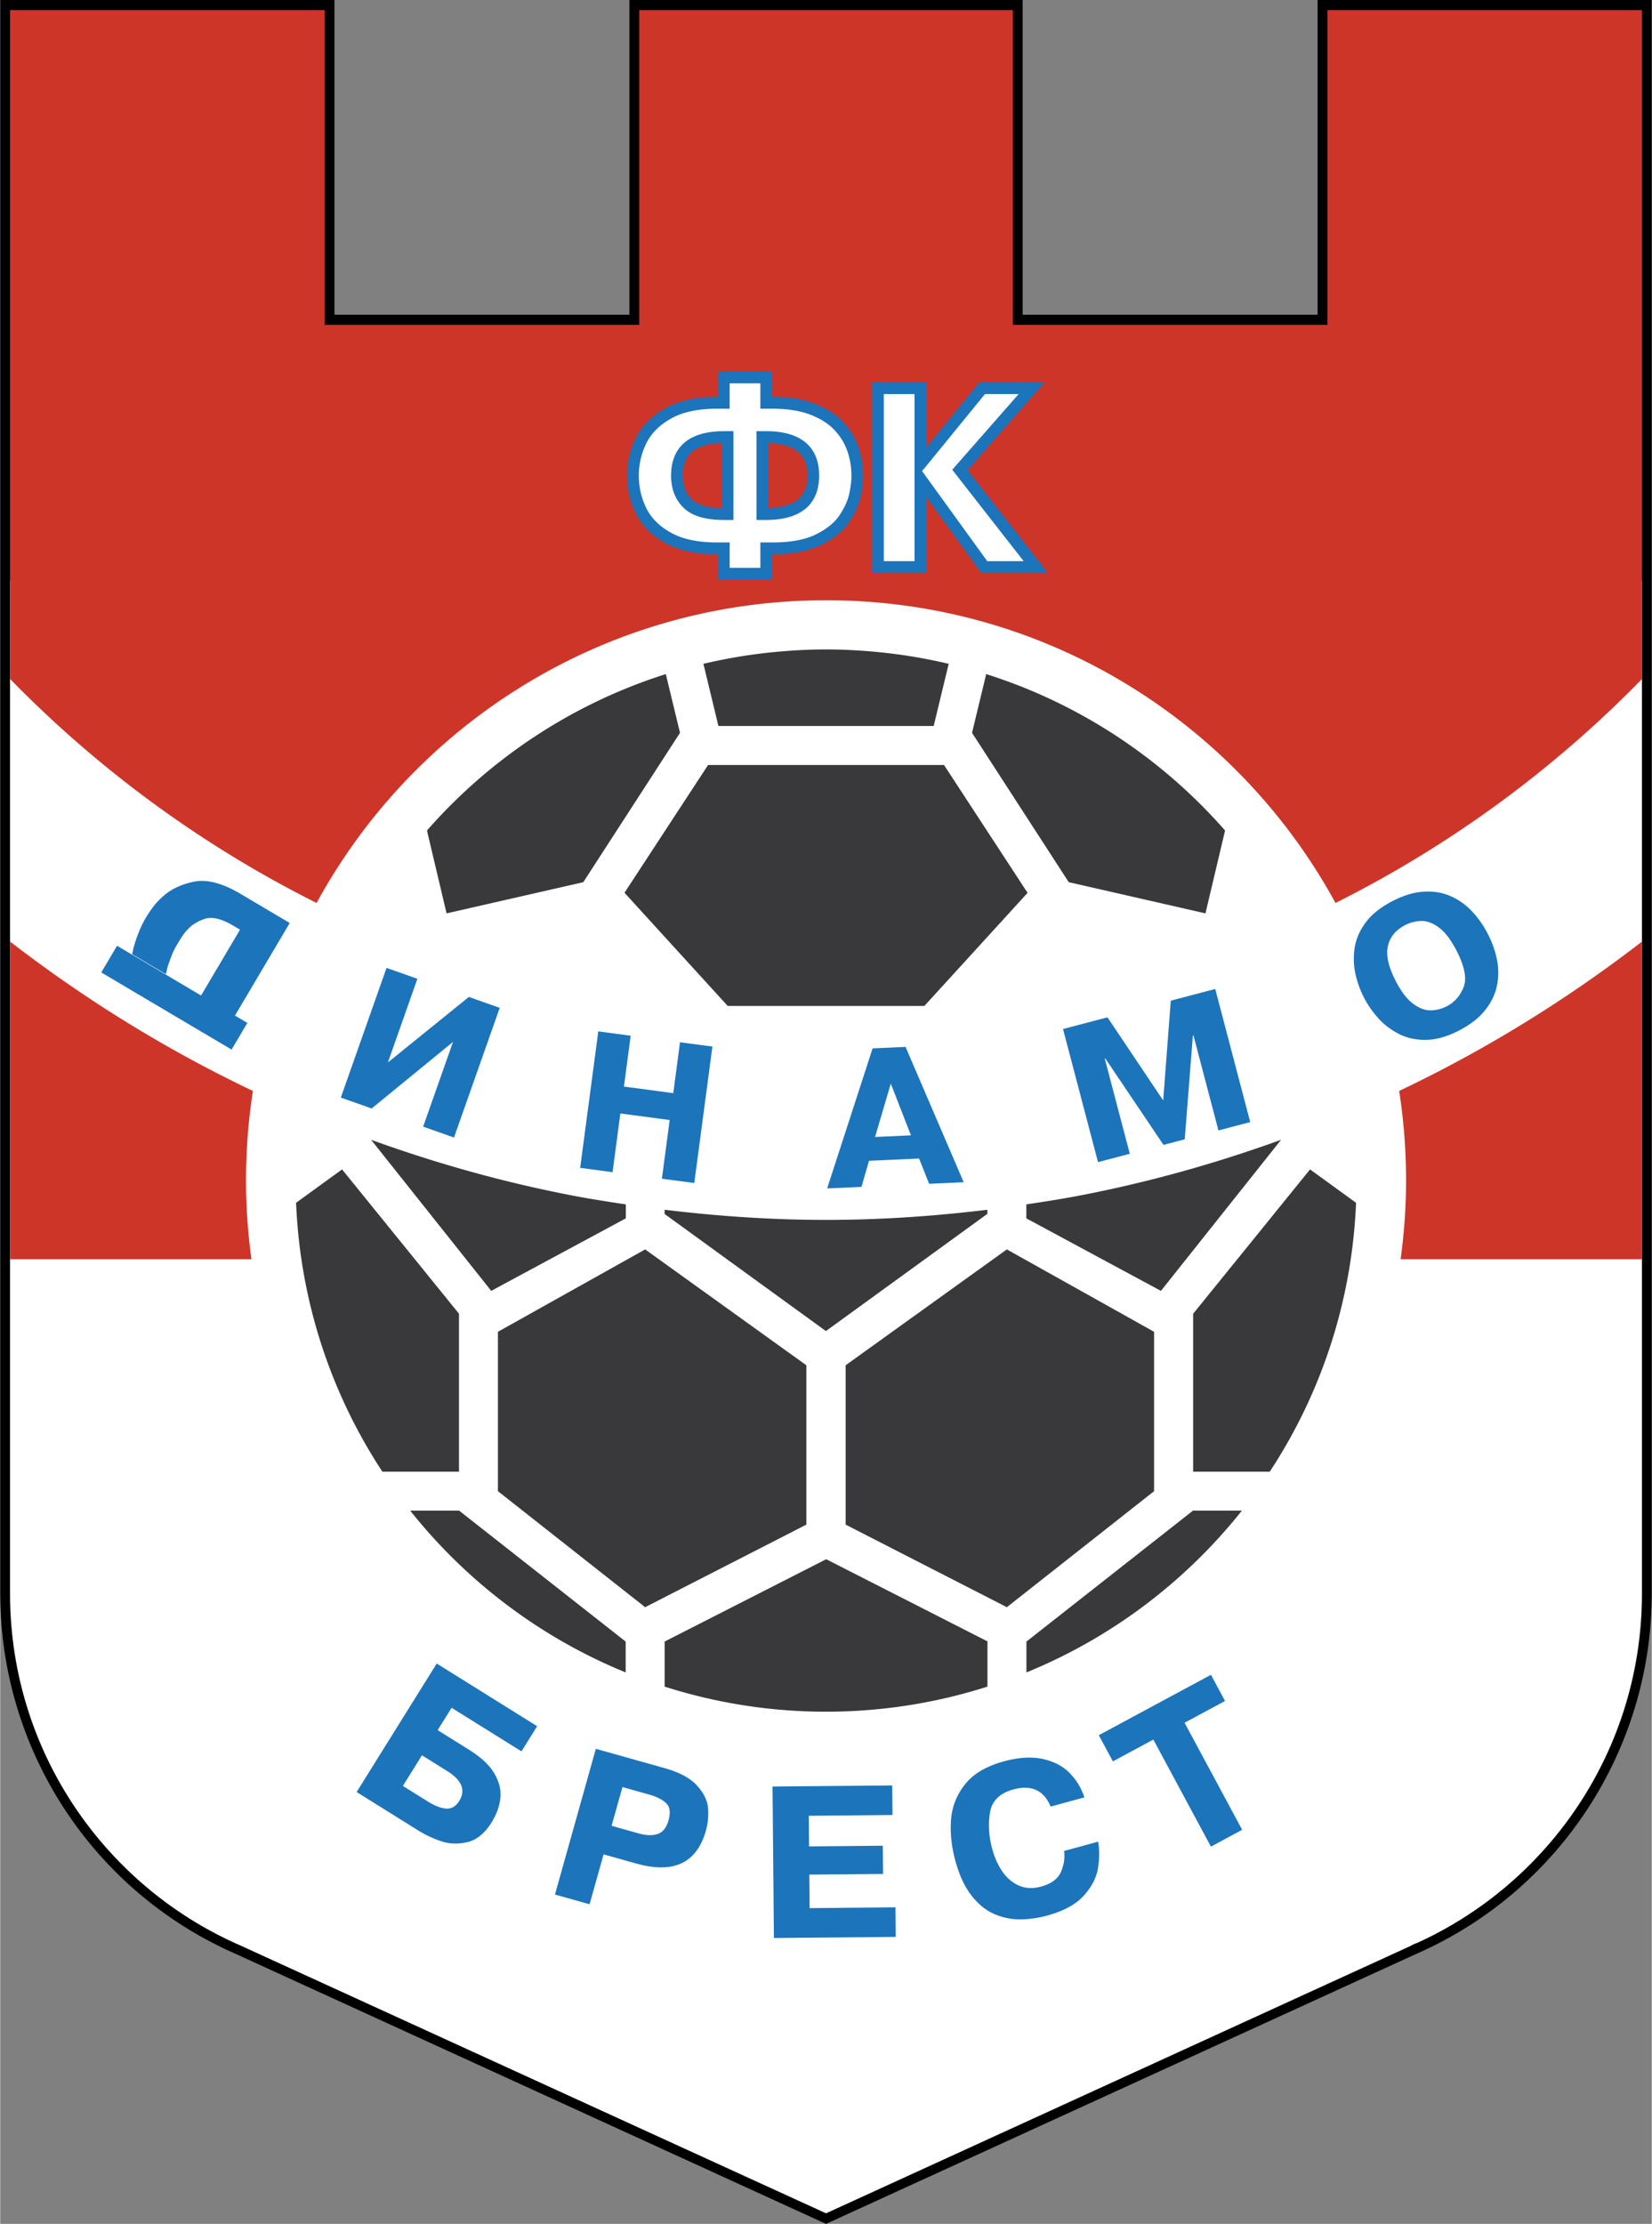
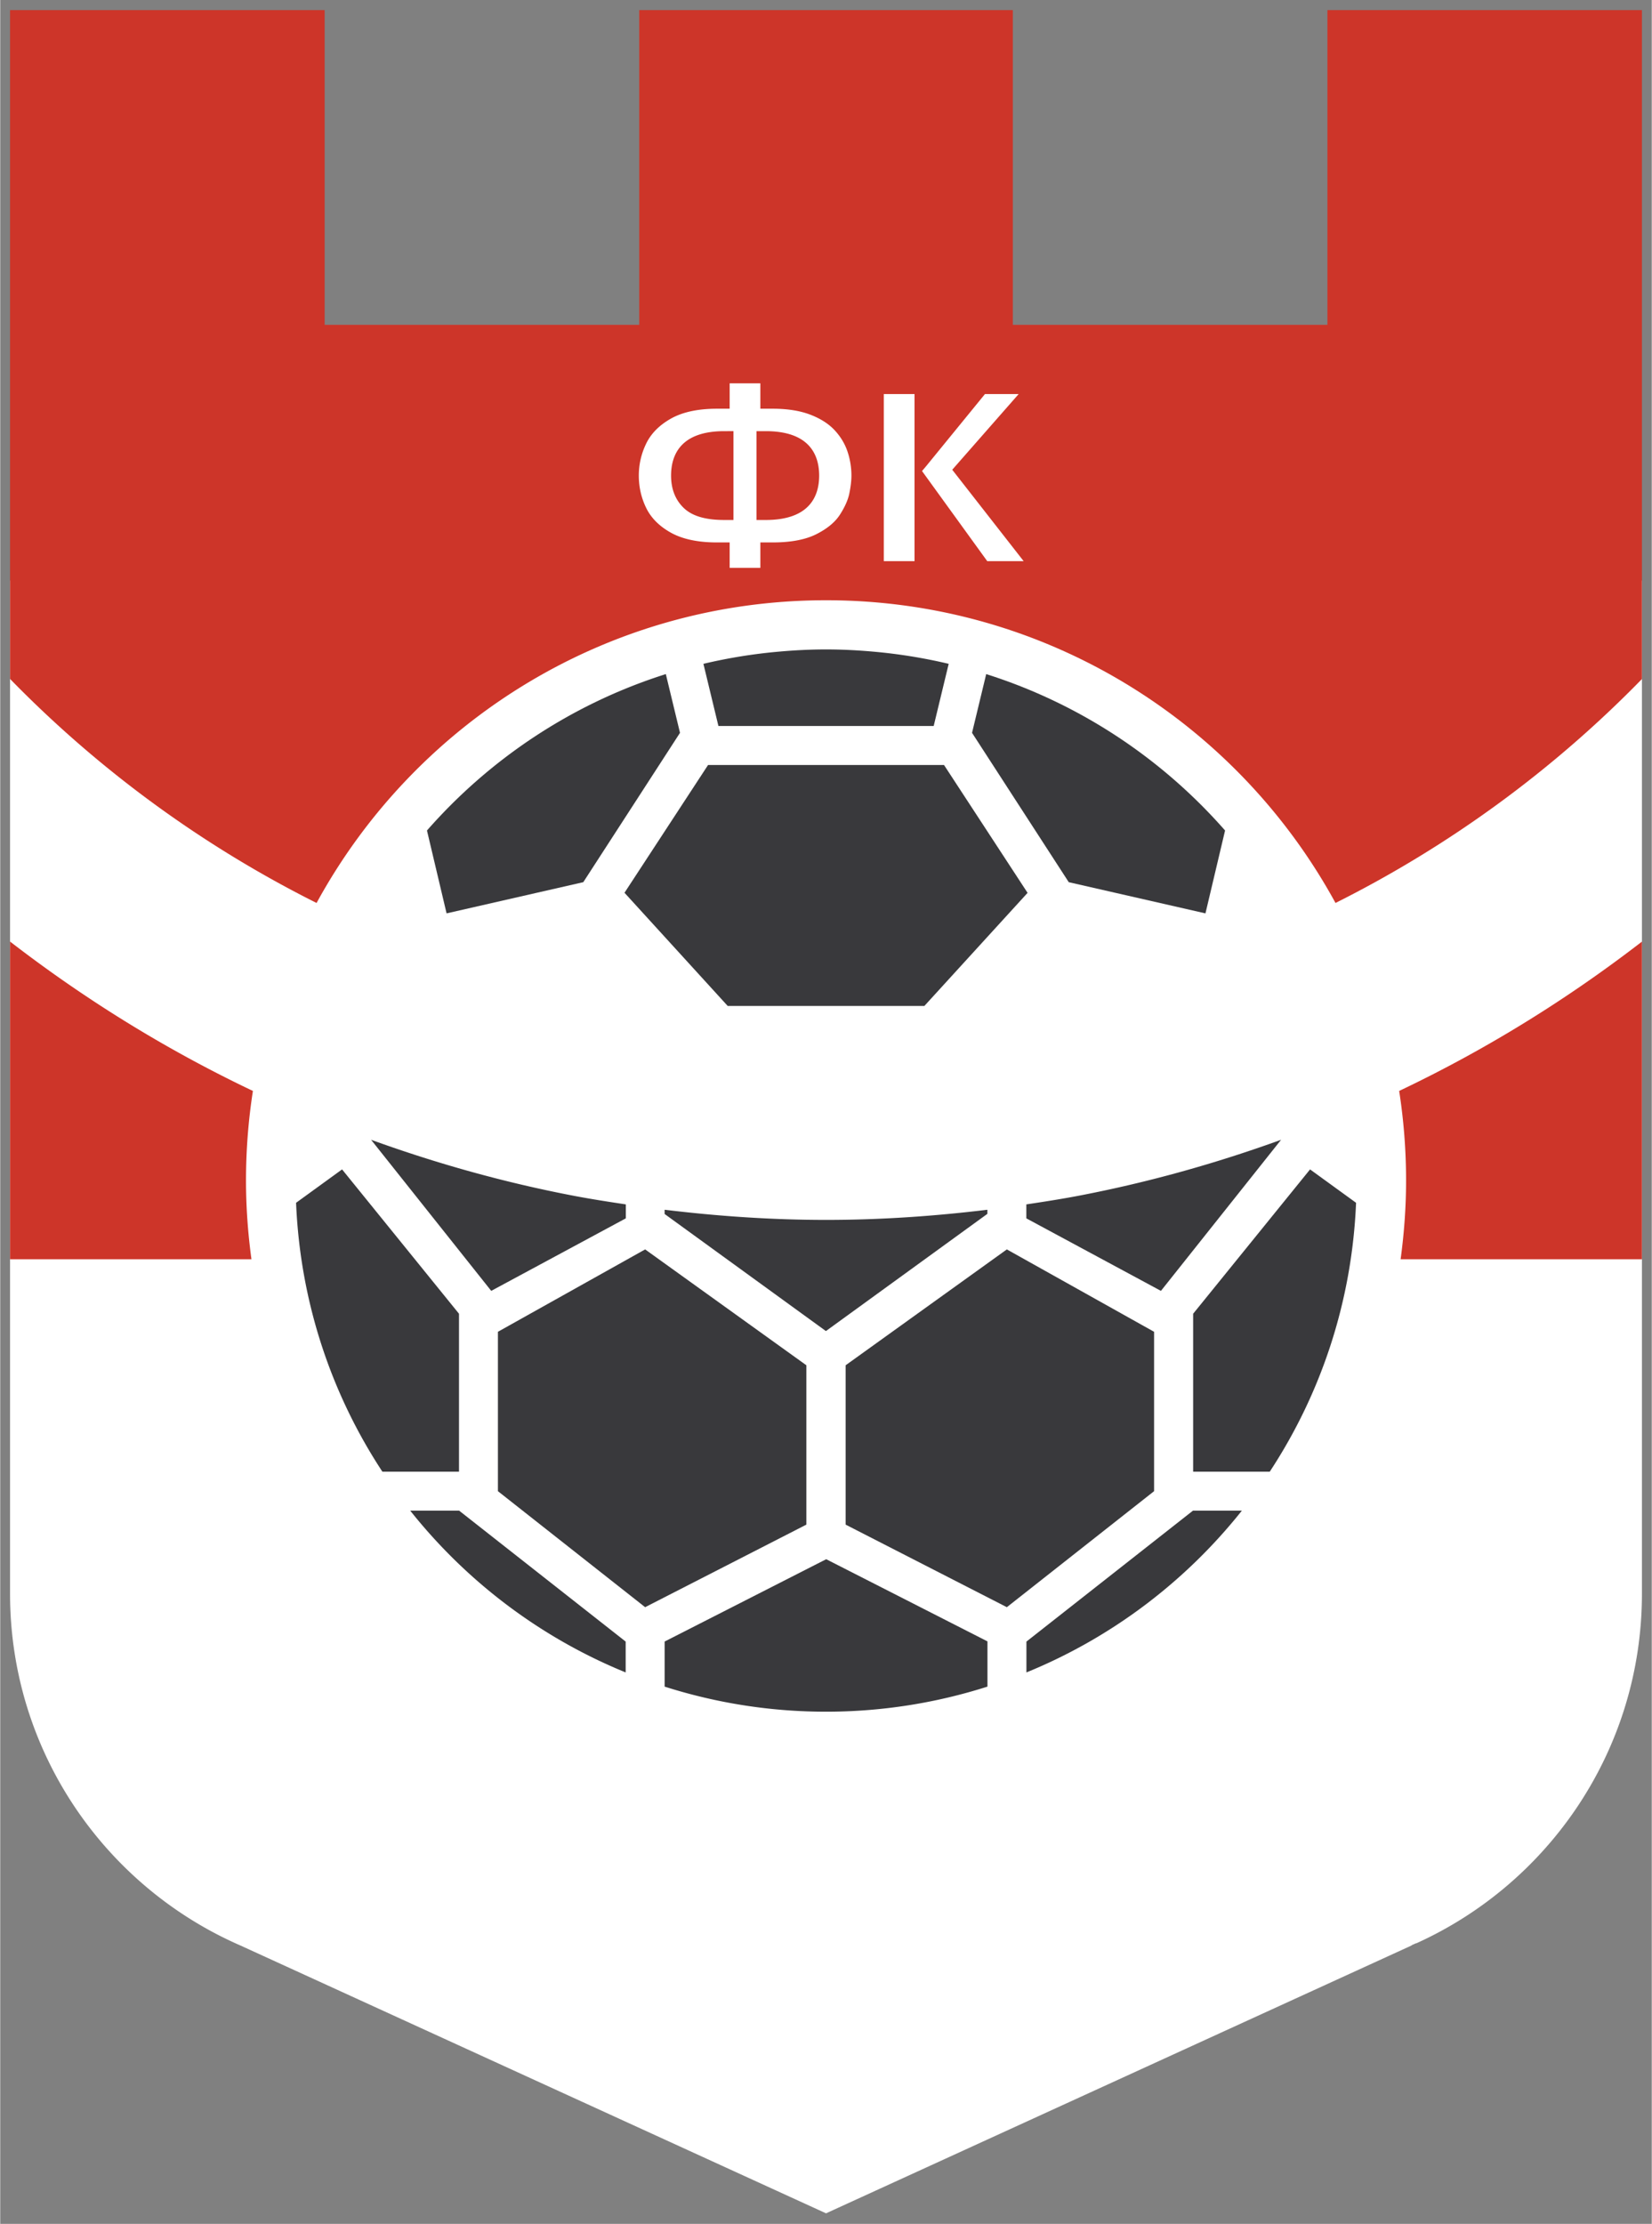
<svg xmlns="http://www.w3.org/2000/svg" width="1858" height="2500" viewBox="0 0 470.377 633.078">
  <rect x="0" y="0" width="470.377" height="633.078" fill="#808080" stroke="none" />
-   <path d="M375.199 0v89.6h-84V0H179.2v89.6h-84V0H0l.001 453.6c0 44.57 26.394 84.881 67.219 102.687l167.98 76.792 167.91-76.772c40.863-17.821 67.267-58.136 67.267-102.706V0h-95.178z" />
  <path d="M403.26 553.178l.021.045c37.906-17.127 64.293-55.252 64.293-99.551V165.3l-464.775-.025v288.396c0 44.803 26.982 83.305 65.583 100.142l166.816 76.259 166.79-76.259a.138.138 0 0 1 .022-.01l-.027-.061 1.277-.564z" fill="#fff" />
  <path d="M400.398 336.072c0 7.603-.56 15.07-1.554 22.399h68.729v-90.419c-21.374 16.495-44.509 30.801-69.142 42.508a166.472 166.472 0 0 1 1.967 25.512zM2.799 268.035v90.437h68.753c-.994-7.329-1.552-14.797-1.552-22.4 0-8.678.677-17.195 1.967-25.512-24.642-11.709-47.787-26.025-69.168-42.525zM377.998 2.873v89.6h-89.6v-89.6H181.999v89.6h-89.6v-89.6h-89.6v190.403a325.672 325.672 0 0 0 87.3 63.775c28.021-51.34 82.491-86.176 145.1-86.176 62.608 0 117.078 34.836 145.099 86.176a325.628 325.628 0 0 0 87.275-63.75V2.873h-89.575z" fill="#cd3529" />
  <path fill="#39393c" d="M229.599 388.655l-45.92-32.983-41.93 23.45v45.374l41.93 33.026 45.92-23.506v-45.361zM328.629 379.122l-41.932-23.45-45.918 32.983v45.361l45.918 23.506 41.932-33.026v-45.374zM116.776 430.044c16.042 20.176 37.128 36.164 61.356 46.05v-8.782l-47.425-37.268h-13.931zM189.229 467.302v12.831a151.09 151.09 0 0 0 45.971 7.138c16.03 0 31.472-2.516 45.972-7.14v-12.879l-45.924-23.388-46.019 23.438zM292.271 467.312v8.782c24.228-9.886 45.312-25.874 61.355-46.05h-13.928l-47.427 37.268zM373.055 332.896l-33.301 41.089v44.963h21.818c14.563-22.149 23.415-48.34 24.584-76.548l-13.101-9.504zM130.663 373.985l-33.3-41.089-13.101 9.504c1.167 28.208 10.019 54.398 24.584 76.548h21.817v-44.963zM189.227 344.381v1.208l45.937 33.329 45.986-33.367v-1.168c-15.073 1.825-30.384 2.89-45.95 2.89-15.576-.001-30.891-1.066-45.973-2.892zM364.795 324.468c-18.533 6.709-37.7 12.1-57.444 15.888-4.993.958-10.047 1.74-15.105 2.501v3.974l38.334 20.645 34.215-43.008zM178.178 346.83v-3.974c-5.06-.761-10.11-1.543-15.103-2.501-19.745-3.788-38.911-9.179-57.445-15.888l34.214 43.007 38.334-20.644zM268.798 217.772H201.6l-23.801 36.372 29.401 32.228h55.999l29.4-32.2-23.801-36.4zM166.061 251.132l27.545-42.515-4.037-16.721c-26.627 8.421-50.044 24.024-68.029 44.522l5.585 23.593 38.936-8.879zM343.261 260.012l5.585-23.593c-17.984-20.498-41.402-36.101-68.03-44.522l-4.035 16.721 27.546 42.515 38.934 8.879zM235.199 184.874c-4.518 0-8.978.234-13.394.624a150.788 150.788 0 0 0-21.529 3.475l4.274 17.703h61.307l4.274-17.703a150.767 150.767 0 0 0-21.529-3.475c-4.416-.389-8.877-.624-13.392-.624h-.011z" />
-   <path d="M127.296 504.164c4.196 2.616 5.336 5.463 3.418 8.538-.949 1.521-2.167 2.239-3.656 2.155s-3.274-.774-5.355-2.072l-7.025-4.381 5.438-8.72 7.18 4.48zm21.153-5.602l4.469-7.163-28.597-17.836-22.812 36.575 17.563 10.953c2.001 1.249 4.176 2.268 6.524 3.058s4.841.872 7.481.243c2.638-.629 4.931-2.503 6.877-5.622 1.351-2.165 2.173-4.396 2.471-6.69.298-2.297-.237-4.654-1.606-7.078-1.369-2.422-3.823-4.737-7.362-6.944l-8.874-5.534 3.972-6.368 19.894 12.406zM184.85 510.87c2.082.585 3.676 1.393 4.78 2.421 1.104 1.031 1.342 2.669.711 4.914-.578 2.053-1.591 3.34-3.04 3.86-1.452.52-3.3.465-5.546-.167l-7.632-2.142 3.095-11.029 7.632 2.143zm-26.851 28.449l9.858 2.768 3.985-14.205 9.329 2.619c10.619 2.98 17.225-.15 19.818-9.387.578-2.062.781-4.181.609-6.357-.173-2.18-1.219-4.329-3.141-6.456-1.922-2.125-5.062-3.798-9.42-5.021l-19.396-5.444-11.642 41.483zM230.357 525.617l21.012-.191.072 8.03-21.009.19.088 9.544 24.455-.223.076 8.415-34.7.316-.391-43.121 34.082-.311.077 8.415-23.839.218.077 8.718zM303 526.916l9.705-2.649c.393 2.434.371 4.977-.069 7.629-.438 2.655-1.781 5.233-4.027 7.733-2.247 2.503-5.726 4.396-10.44 5.682-2.6.711-5.168 1.069-7.703 1.08-2.537.013-5-.503-7.391-1.545-2.393-1.042-4.551-2.8-6.477-5.273-1.925-2.473-3.452-5.779-4.584-9.922-1.087-3.985-1.49-7.848-1.214-11.588.278-3.739 1.606-7.109 3.984-10.109 2.379-2.998 6.054-5.175 11.021-6.529 4.271-1.165 7.991-1.395 11.157-.687 3.168.708 5.714 2.046 7.638 4.015a17.416 17.416 0 0 1 4.168 6.909l-9.604 2.62c-1.933-4.654-5.474-6.278-10.624-4.873-3.896 1.063-6.111 3.264-6.651 6.603-.541 3.338-.322 6.797.656 10.375.67 2.461 1.644 4.61 2.923 6.448 1.279 1.837 2.853 3.158 4.717 3.959 1.865.801 3.943.892 6.229.267 2.92-.797 4.815-2.187 5.683-4.169s1.167-3.977.903-5.976zM328.416 495.211l-11.521 6.205-4.013-7.451 31.94-17.199 4.011 7.451-11.522 6.205 16.406 30.471-8.895 4.791-16.406-30.473zM253.641 308.469l5.739 14.732-10.22.464 4.481-15.196zm-18.126 29.84l9.779-.441 2.14-7.424 14.265-.646 2.867 7.198 9.837-.445-16.559-38.53-9.384.424-12.945 39.864zM176.618 316.972l-2.219 16.713-9.224-1.226 5.159-38.851 9.225 1.226-1.923 14.488 14.051 1.866 1.923-14.488 9.224 1.225-5.16 38.849-9.224-1.224 2.219-16.712-14.051-1.866zM331.312 325.921l-16.565-24.594-.159.042 7.12 27.078-9.048 2.379-9.967-37.887 12.661-3.328 15.868 23.656 2.163-28.4 12.66-3.33 9.964 37.887-9.049 2.382-7.123-27.079-.157.042-2.323 29.56-6.045 1.592zM407.393 287.618c-1.614.016-3.279-.613-4.997-1.887-1.717-1.274-3.347-3.399-4.896-6.369-2.098-4.027-2.863-7.35-2.293-9.963.57-2.615 2.189-4.616 4.855-6.005 1.496-.779 3.051-1.184 4.668-1.217 1.616-.032 3.287.586 5.011 1.857 1.725 1.271 3.365 3.399 4.922 6.385 2.407 4.621 3.109 8.165 2.108 10.631-1.001 2.467-2.571 4.258-4.711 5.371-1.497.781-3.052 1.181-4.667 1.197zm15.461.022c1.747-2.163 2.879-4.468 3.398-6.918.519-2.45.535-4.936.048-7.457-.486-2.521-1.379-5.026-2.676-7.517-1.299-2.488-2.842-4.656-4.632-6.505-1.791-1.848-3.836-3.259-6.139-4.232-2.302-.974-4.838-1.362-7.609-1.167-2.772.197-5.698 1.096-8.779 2.701-3.429 1.786-5.999 3.872-7.714 6.253-1.714 2.385-2.732 4.856-3.055 7.413-.323 2.56-.205 5.007.352 7.347.558 2.34 1.357 4.514 2.402 6.519 1.044 2.004 2.363 3.904 3.953 5.696 1.594 1.791 3.535 3.289 5.828 4.492 2.293 1.207 4.908 1.792 7.851 1.753 2.94-.038 6.118-.946 9.53-2.723 3.082-1.606 5.495-3.489 7.242-5.655zM110.407 302.455l23.068-18.656 8.787 3.1-13.023 36.924-8.787-3.098 8.511-24.134-23.174 18.961-8.787-3.097 13.022-36.926 8.788 3.098-8.405 23.828zM66.864 289.103l3.523 2.085-4.494 7.596-37.112-21.959 4.494-7.596 23.933 14.161 11.089-18.741-1.972-1.166c-3.333-1.972-6.06-2.597-8.179-1.875-2.12.722-3.856 1.877-5.207 3.466a17.567 17.567 0 0 0-1.494 2.053c-.441.709-.84 1.367-1.201 1.976-.055.093-.107.185-.162.276l-.188.319a21.983 21.983 0 0 0-.942 2.007c-.279.681-.52 1.331-.722 1.952-.156.401-.29.767-.399 1.092-.11.327-.208.631-.642 2.572l-9.611-5.688c.396-1.881.457-2.103.529-2.328.071-.224.149-.478.232-.759a45.638 45.638 0 0 1 1.233-3.441 28.522 28.522 0 0 1 1.959-3.938c.542-.915 1.213-1.909 2.011-2.98s1.749-2.087 2.851-3.041c2.292-2.064 5.258-3.454 8.898-4.17 3.638-.715 8.037.454 13.198 3.509l13.969 8.265-15.594 26.353zM218.17 105.755h-13.783v7.234h-.289c-5.932 0-10.876 1.088-14.699 3.234-3.869 2.171-6.69 5.016-8.386 8.458a24.015 24.015 0 0 0-2.498 10.71c0 3.83.845 7.47 2.51 10.816 1.702 3.422 4.522 6.244 8.381 8.385 3.806 2.112 8.75 3.182 14.692 3.182h.289v7.236h15.463v-7.236h.205c5.662 0 10.343-.913 13.913-2.716 3.603-1.819 6.288-4.068 7.981-6.684 1.644-2.54 2.711-4.967 3.172-7.215.441-2.154.666-4.094.666-5.769 0-2.772-.454-5.493-1.347-8.085-.912-2.643-2.399-5.071-4.422-7.218-2.032-2.158-4.764-3.904-8.119-5.188-3.311-1.268-7.295-1.911-11.844-1.911h-.205v-7.234h-1.68v.001zm.58 20.392c9.894.259 11.128 5.357 11.128 9.243 0 3.881-1.234 8.969-11.128 9.228v-18.471zm-21.763 16.021c-1.724-1.664-2.562-3.88-2.562-6.778 0-3.883 1.228-8.976 11.04-9.242v18.479c-3.986-.096-6.867-.903-8.478-2.459zM275.504 133.848l21.976-25.03h-18.612l-15.104 18.507v-18.507h-15.472v54.285h15.472v-21.592l15.631 21.592h18.976c-.002 0-21.285-27.234-22.867-29.255z" fill="#1c74bb" />
  <path d="M260.402 112.178v47.564h-8.75v-47.564h8.75zM290.058 112.178l-18.915 21.545 20.336 26.019H281.11l-18.574-25.655.991-1.159 16.936-20.75h9.595zM216.49 109.115v7.236h3.565c4.136 0 7.718.567 10.644 1.687 2.878 1.102 5.191 2.567 6.876 4.354 1.692 1.798 2.934 3.818 3.688 6.009a21.386 21.386 0 0 1 1.164 6.99c0 1.447-.2 3.16-.598 5.093-.376 1.837-1.285 3.878-2.7 6.065-1.365 2.109-3.611 3.963-6.675 5.51-3.095 1.564-7.267 2.356-12.398 2.356h-3.565v7.235h-8.741v-7.235h-3.65c-5.366 0-9.76-.929-13.062-2.761-3.253-1.804-5.609-4.141-7.003-6.943-1.432-2.878-2.157-6.013-2.157-9.319 0-3.226.723-6.33 2.15-9.224 1.392-2.821 3.751-5.18 7.018-7.014 3.313-1.859 7.707-2.803 13.055-2.803h3.65v-7.236h8.739zm.58 13.624h-1.68v25.286h2.639c12.571 0 15.21-6.87 15.21-12.635 0-5.77-2.639-12.651-15.21-12.651h-.959zm-9.924 0h-.937c-12.517 0-15.145 6.881-15.145 12.651 0 3.804 1.208 6.896 3.589 9.194 2.396 2.315 6.176 3.44 11.556 3.44h2.617v-25.286h-1.68v.001z" fill="#fff" />
</svg>